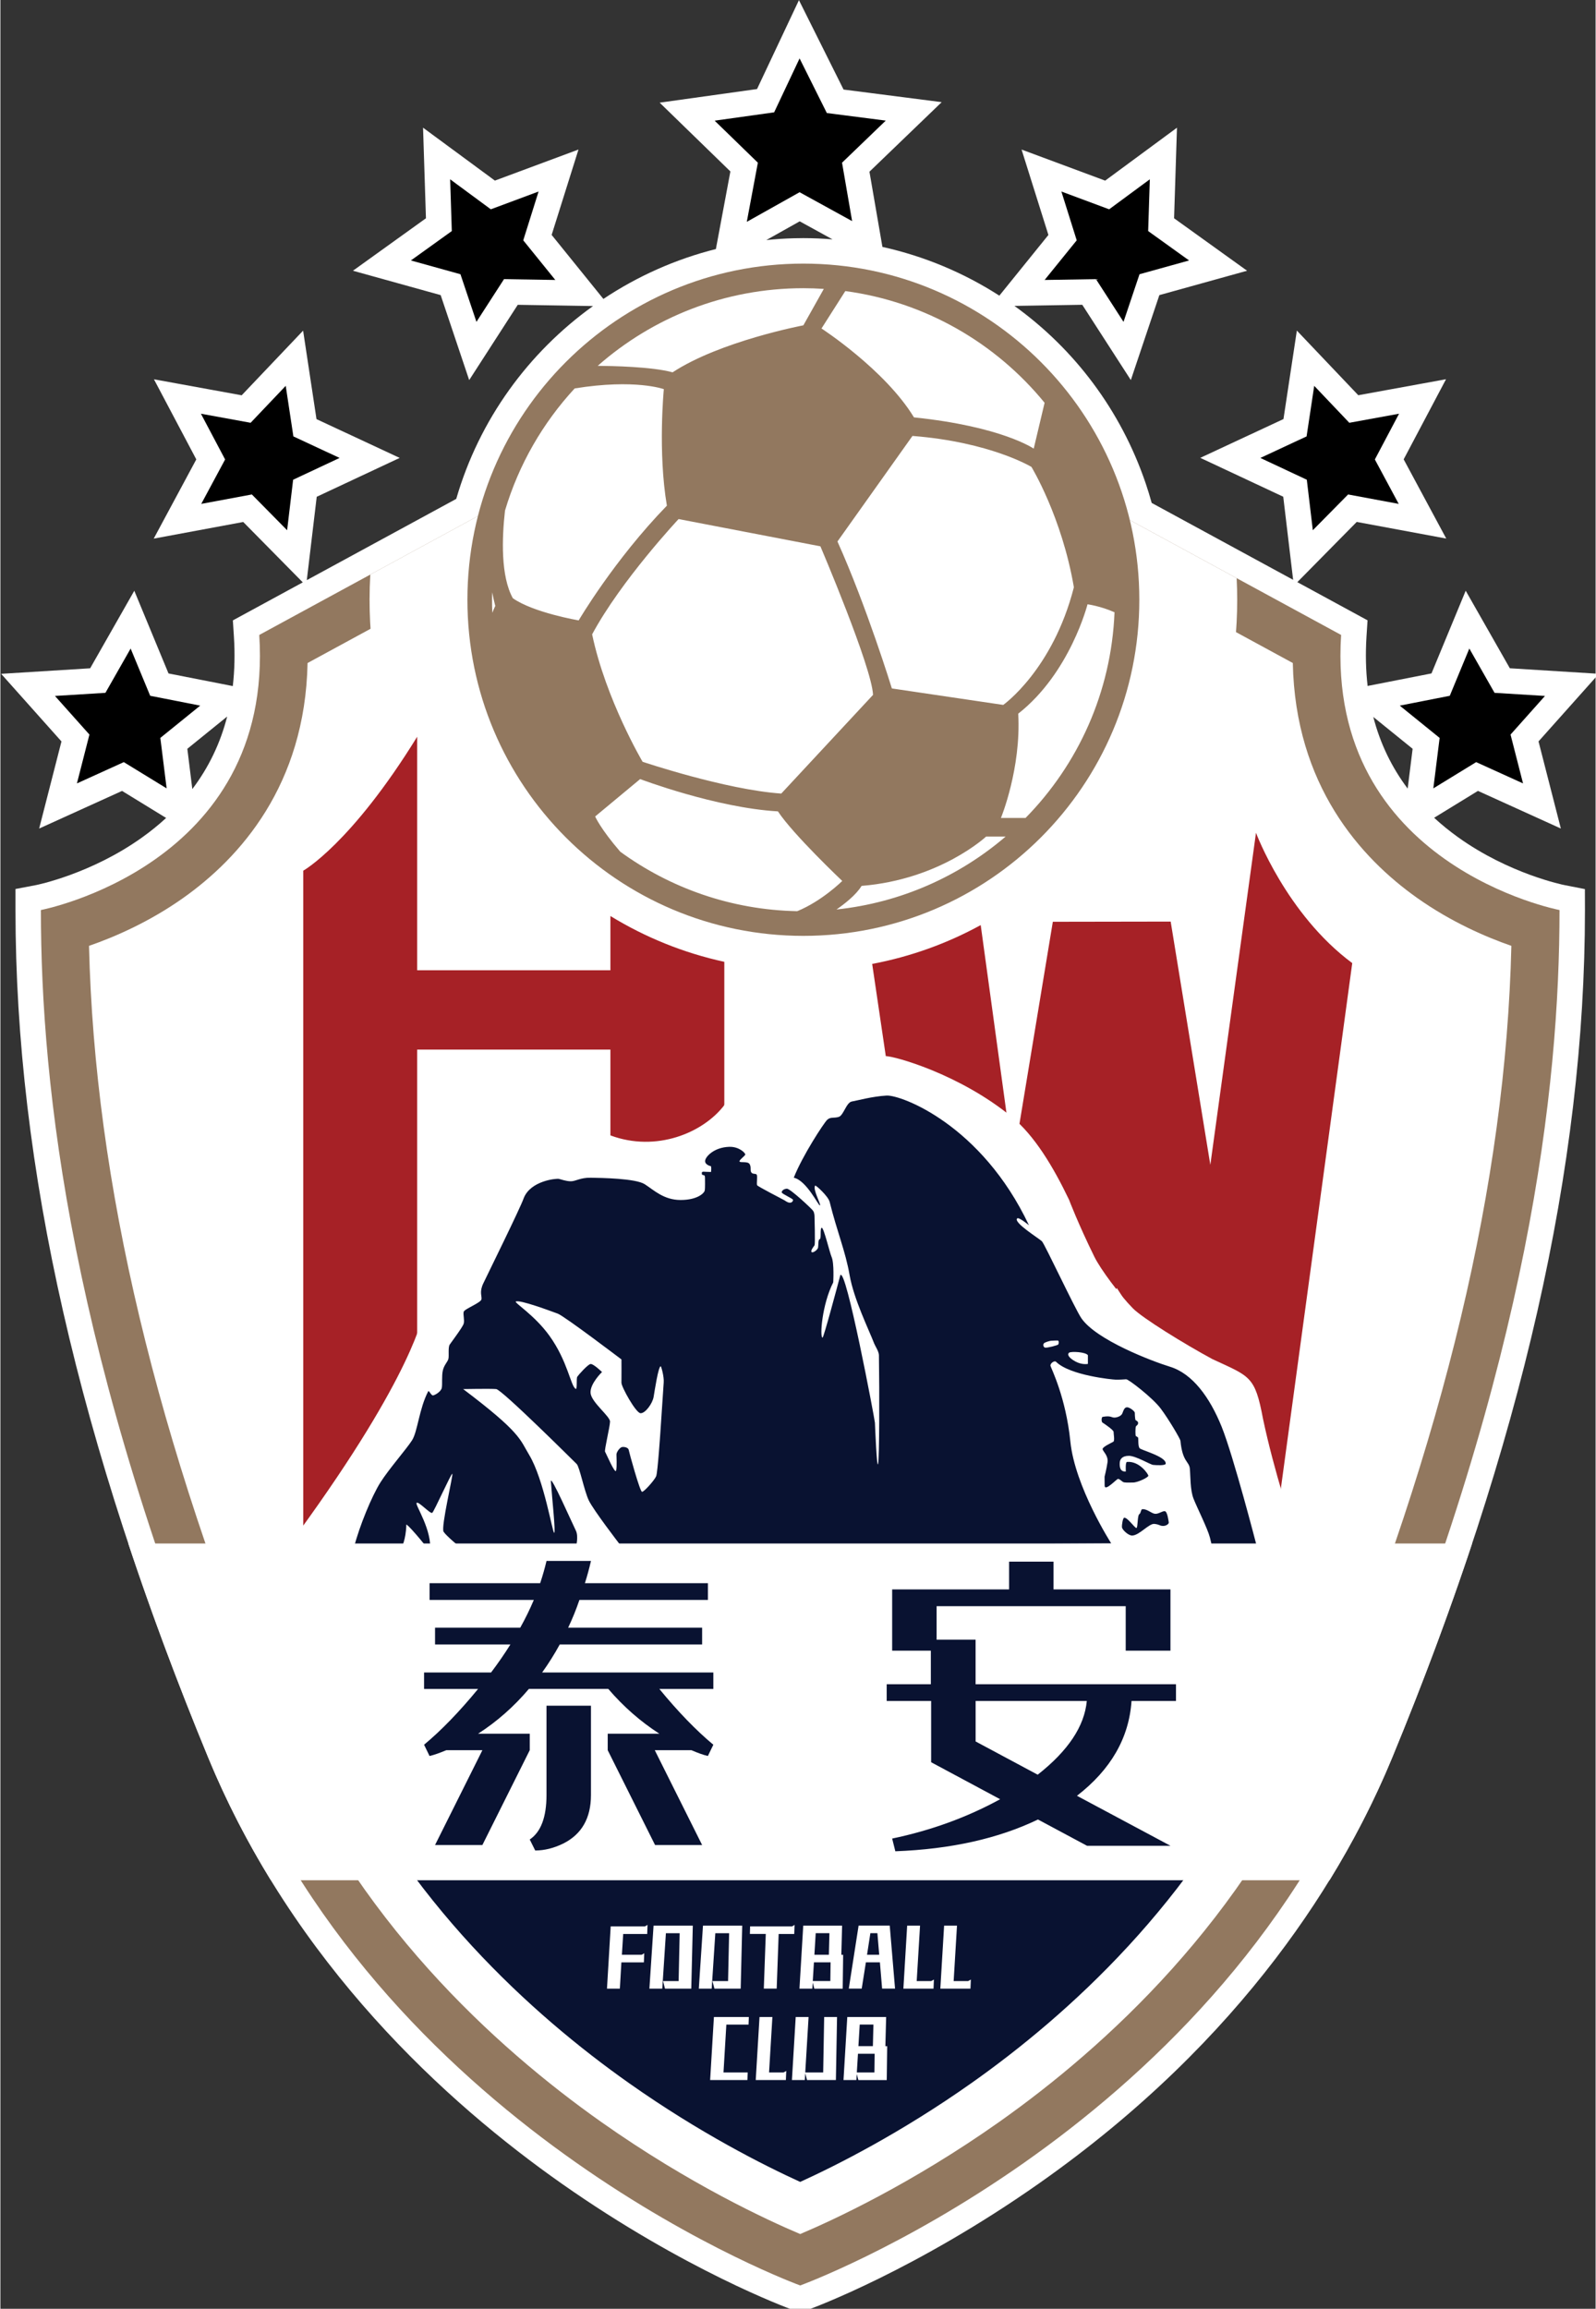
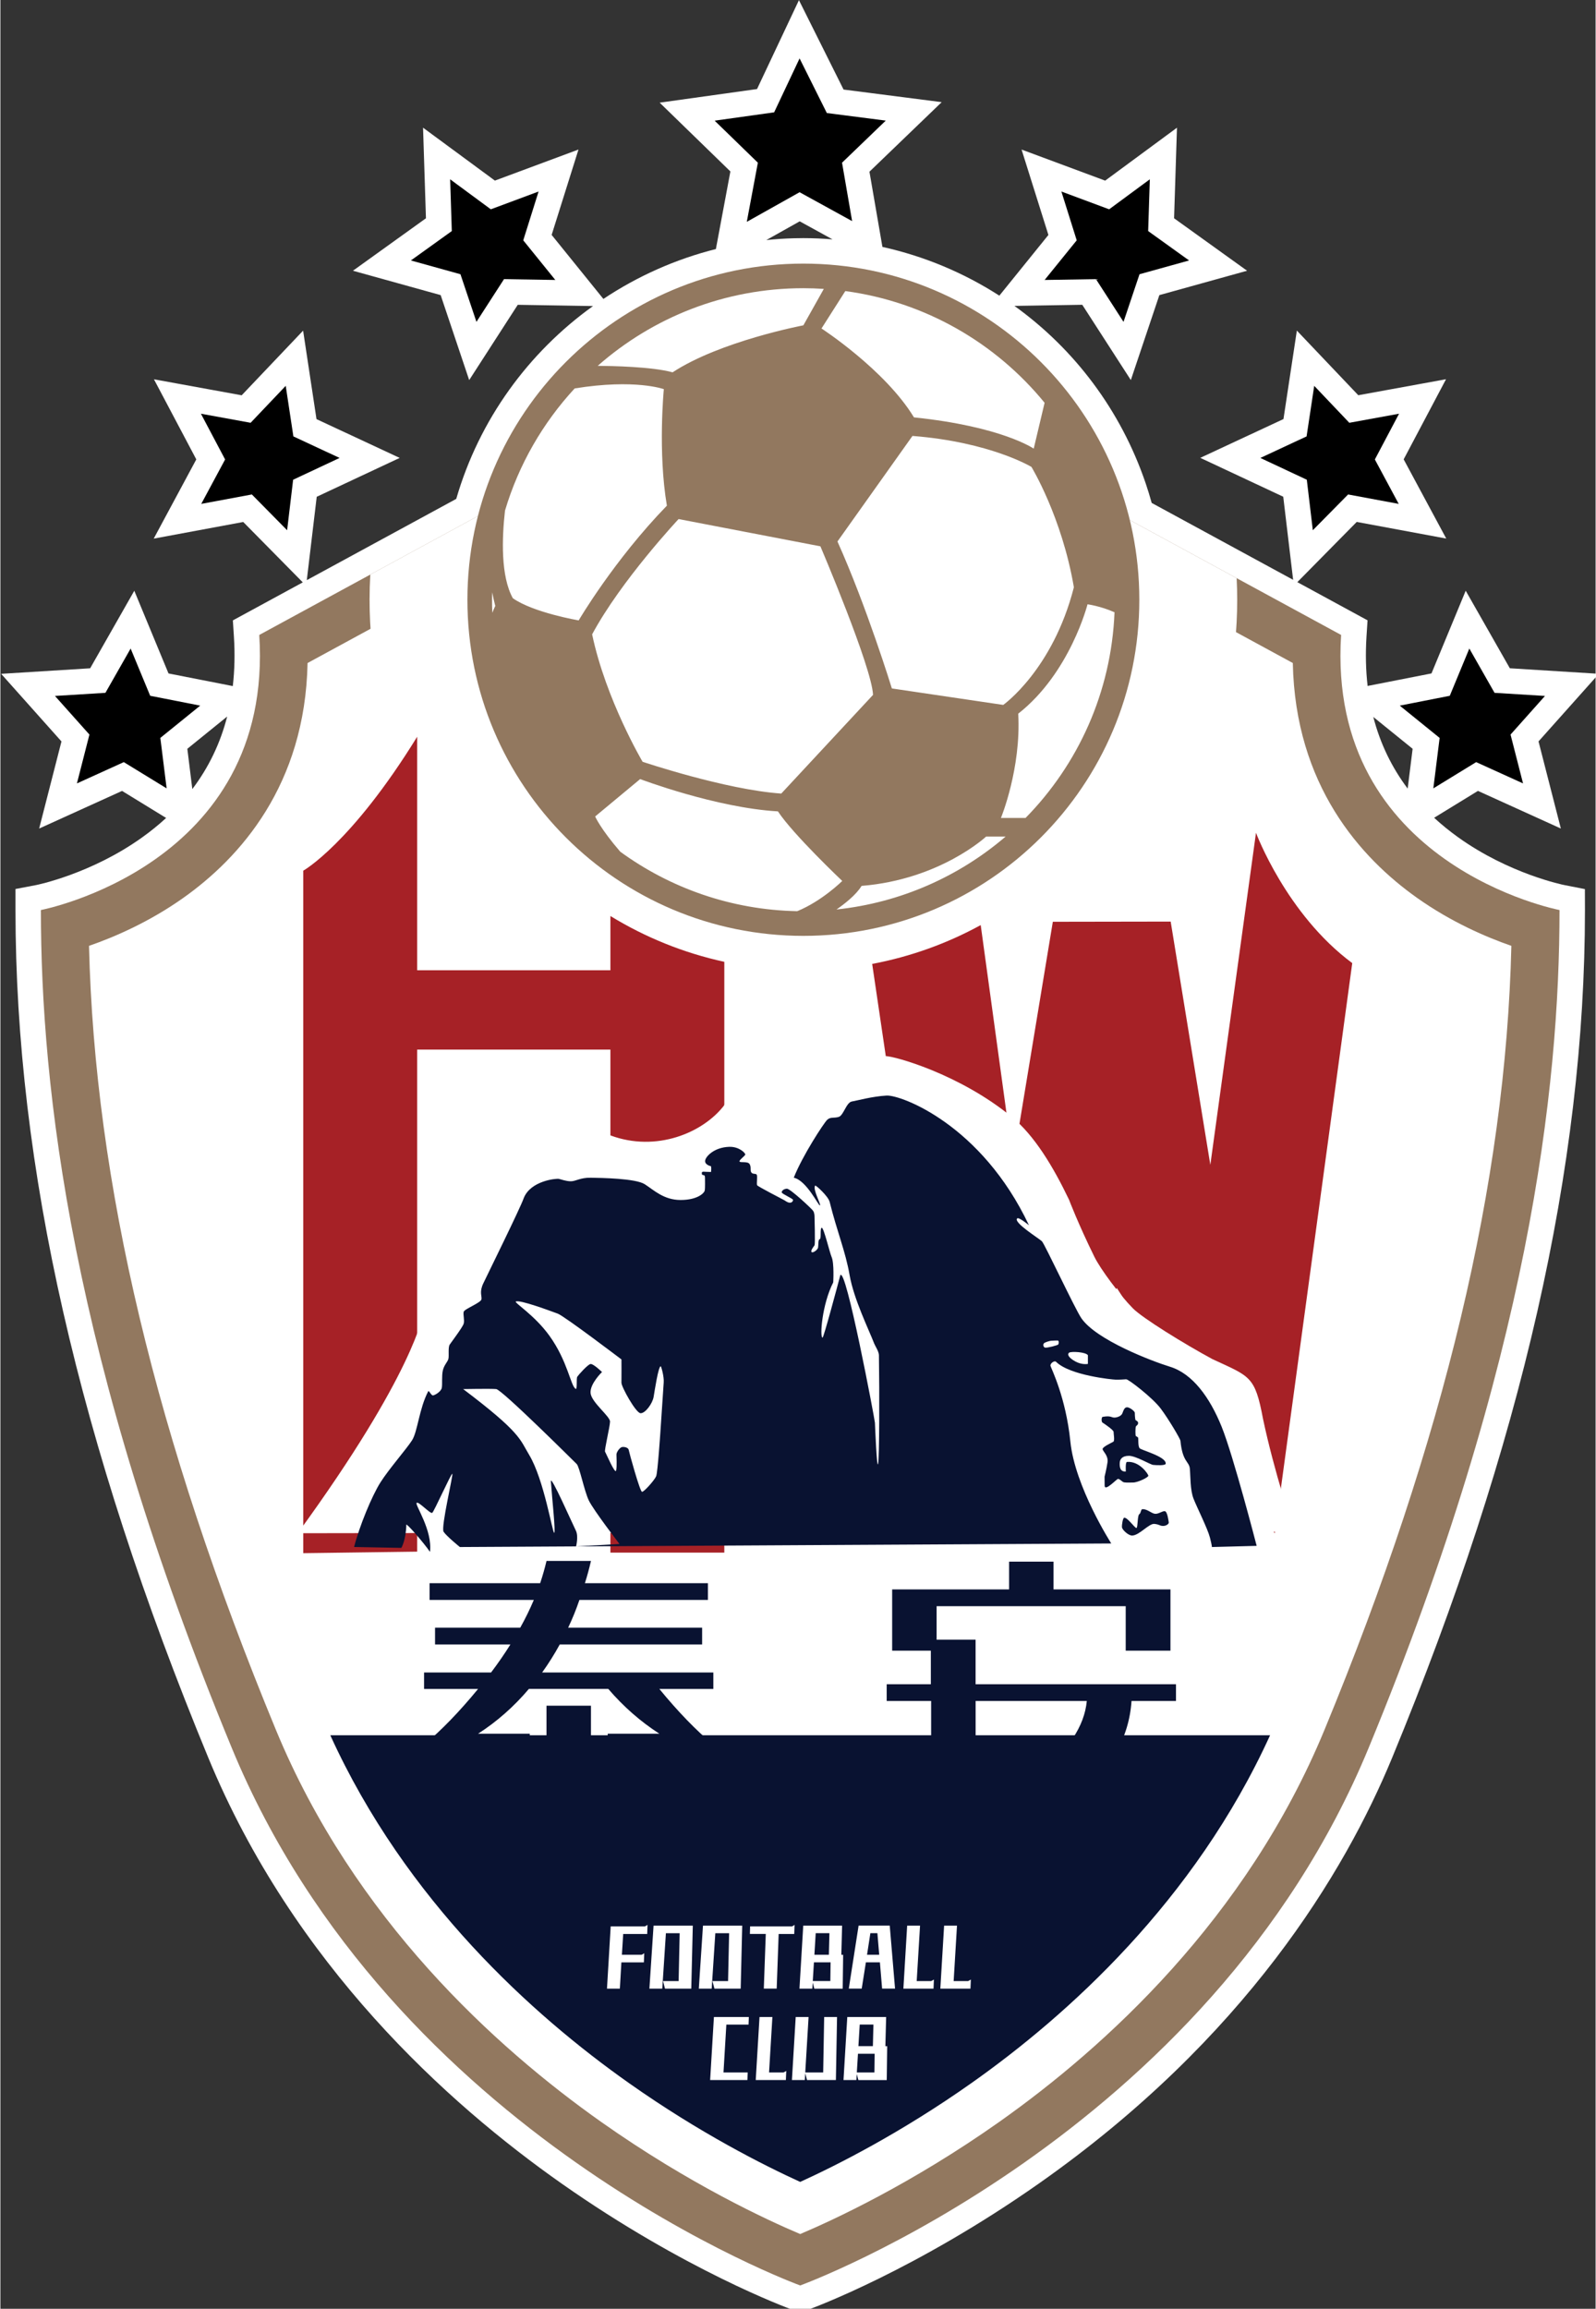
<svg xmlns="http://www.w3.org/2000/svg" width="235.5" height="340.5" viewBox="0 0 132.937 192.307" xml:space="preserve">
  <rect x="0" y="0" width="132.937" height="192.307" fill="#333333" stroke="none" />
  <g transform="translate(-38.456 -52.538)">
    <g transform="translate(-.893 44.153) scale(.265)">
      <path fill="#ffffff" d="m 640.3,309.83 c -0.17,-0.03 -17.27,-3.46 -33.41,-15.03 -2.7,-1.94 -5.21,-3.98 -7.53,-6.12 l 13.78,-8.45 26.07,11.83 -7.02,-27.38 18.97,-21.25 -27.99,-1.74 -13.88,-24.37 -10.76,25.99 -20.09,3.94 c -0.57,-4.94 -0.69,-10.12 -0.35,-15.53 l 0.33,-5.1 -22.08,-12 18.68,-18.93 28.15,5.23 -13.39,-24.9 13.32,-25.18 -27.59,5.03 -19.32,-20.32 -4.21,27.81 -26.16,12.19 26.09,12.22 3.11,26.12 -44.48,-24.17 c -0.57,-2.06 -1.19,-4.08 -1.85,-6.03 l -0.06,-0.18 c -7.79,-22.89 -22.39,-42.17 -41.26,-55.72 l 21.34,-0.35 15.27,23.66 8.97,-26.7 27.59,-7.66 -22.96,-16.49 0.91,-28.47 -22.58,16.64 -26.29,-9.77 8.44,26.84 -15.43,19.08 c -11.1,-7.14 -23.51,-12.38 -36.77,-15.32 l -4.08,-23.64 22.72,-21.86 -30.86,-3.96 -14.03,-28.1 -13.18,27.94 -30.62,4.28 22.24,21.62 -4.56,24.39 c -12.71,3.19 -24.66,8.54 -35.38,15.68 l -16.27,-20.12 8.44,-26.84 -26.29,9.77 -22.59,-16.63 0.91,28.47 -22.96,16.49 27.59,7.66 8.97,26.71 15.27,-23.66 23.67,0.39 c -20.29,14.55 -35.77,35.66 -43.01,60.61 l -47,25.54 3.12,-26.2 26.09,-12.22 -26.16,-12.19 -4.21,-27.81 -19.32,20.32 -27.59,-5.03 13.32,25.18 -13.39,24.9 28.15,-5.23 18.73,18.98 -21.99,11.95 0.33,5.1 c 0.35,5.42 0.22,10.6 -0.35,15.55 l -20.22,-3.97 -10.76,-25.99 -13.88,24.37 -27.99,1.74 18.97,21.25 -7.02,27.38 26.07,-11.83 13.86,8.5 c -2.31,2.13 -4.8,4.15 -7.48,6.07 -16.13,11.56 -33.23,14.99 -33.39,15.02 l -6.5,1.24 v 6.62 c 0,80.5 19.83,167.65 60.63,266.43 26.85,65 75.25,108.67 111.13,133.86 38.79,27.24 70.94,39.06 72.29,39.55 l 2.73,0.99 2.73,-0.99 c 1.35,-0.49 33.5,-12.32 72.29,-39.55 65,-45.64 96.31,-97.98 111.13,-133.86 40.8,-98.78 60.63,-185.93 60.63,-266.43 l -0.02,-6.59 z M 592.6,267 l -1.56,12.51 c -5.06,-6.73 -8.67,-14.24 -10.81,-22.52 z m -192.75,-165.79 10.32,5.67 c -3.06,-0.25 -6.12,-0.39 -9.16,-0.39 -0.98,0 -1.96,0.01 -2.93,0.04 -2.93,0.07 -5.84,0.27 -8.73,0.57 z M 208.84,279.66 207.27,267 219.8,256.86 c -2.15,8.39 -5.81,16 -10.96,22.8 z" />
      <g>
        <g>
          <path fill="#92785f" d="M 570.11,231.22 400,138.77 229.89,231.22 c 4.66,72.49 -68.67,86.46 -68.67,86.46 0,55.87 9.48,141 60.03,263.37 C 271.79,703.43 400,750 400,750 c 0,0 128.21,-46.57 178.76,-168.95 50.55,-122.38 60.03,-207.51 60.03,-263.37 -0.01,0 -73.34,-13.97 -68.68,-86.46 z" />
          <path fill="#ffffff" d="m 400,733.84 c -10.3,-4.35 -34.84,-15.67 -62.54,-35.21 -33.12,-23.38 -77.75,-63.74 -102.35,-123.3 -37.72,-91.31 -56.98,-172.06 -58.76,-246.39 8.01,-2.78 18.91,-7.48 29.61,-15.05 17.85,-12.63 38.36,-35.44 39.12,-73.85 L 400,155.85 554.92,240.04 c 0.76,38.4 21.27,61.22 39.12,73.85 10.7,7.57 21.6,12.27 29.61,15.05 -1.77,74.34 -21.04,155.08 -58.76,246.39 -24.6,59.56 -69.24,99.92 -102.35,123.3 -27.7,19.54 -52.25,30.86 -62.54,35.21 z" />
          <path fill="#091231" d="m 252.23,577.06 c 23.77,52.17 63.8,88.07 93.88,109.3 22.28,15.73 42.5,25.9 53.89,31.09 11.39,-5.18 31.61,-15.36 53.89,-31.09 30.08,-21.23 70.11,-57.14 93.88,-109.3 z" />
        </g>
        <path fill="#ffffff" d="m 537.43,220.15 c 0,75.34 -61.08,136.42 -136.43,136.42 -75.34,0 -136.42,-61.08 -136.42,-136.42 0,-2.66 0.08,-5.29 0.23,-7.91 L 400,138.77 l 137.26,74.6 c 0.11,2.25 0.17,4.51 0.17,6.78 z" />
        <g>
          <path fill="#a62126" d="M340.32 319.56v17.05h-60.77v-73.4c-20.79 33.7-35.82 42.1-35.82 42.1v214.52l35.82-.48v-157.8h60.77v158.11h35.82v-185.7c-12.86-2.8-24.93-7.73-35.82-14.4zM543.34 293.4l-14.36 104.37-12.47-76.46-37.06.06-12.47 75.48-10.21-74.44c-10.5 5.75-21.99 9.92-34.13 12.21l26.42 178.96 50.53-77.08 49.66 77.08 24.36-179.22C552.84 318.97 543.34 293.4 543.34 293.4Z" />
        </g>
        <g>
-           <path fill="#ffffff" d="m 555.63,514.41 c -0.76,-2.96 -6.62,-20.33 -10.1,-36.88 -2.52,-13.43 -4.04,-13.19 -15.87,-18.68 -8.79,-4.74 -22.15,-12.98 -25.07,-16.01 -4.03,-4.09 -10.13,-12.22 -12.08,-16.18 -5.14,-10.45 -7.95,-17.89 -7.95,-17.89 -4.98,-10.41 -10.89,-20.23 -18.07,-26.11 -16.47,-13.47 -36.83,-19.06 -39.58,-19.06 -0.32,0 -2.06,0.52 -2.34,0.53 -4.39,0.25 -6.67,0.6 -9.15,1.16 -0.46,0.1 -1.09,0.24 -1.29,0.28 -4.57,0.78 -7.46,3.52 -9.22,5.88 -1.68,0.62 -3.54,1.65 -5.29,3.39 -1.56,1.56 -4.66,6.11 -7.61,11.19 -0.22,-0.26 -0.45,-0.52 -0.69,-0.78 -3.4,-3.56 -8.29,-5.6 -13.42,-5.6 -0.21,0 -1.75,-1.64 -1.75,-0.66 -6.64,8.74 -21.43,14.89 -35.82,9.53 l -5.95,0.84 c -0.16,0 -0.31,0 -0.46,0 -2.7,0 -4.83,0.43 -6.34,0.84 -0.3,-0.08 -0.63,-0.16 -1,-0.23 -0.89,-0.18 -1.8,-0.27 -2.78,-0.27 -5.83,0 -18,2.93 -22.35,14.02 l -0.1,0.25 -0.05,0.15 c -1.02,2.62 -7.92,16.75 -10.19,21.41 -0.99,2.04 -1.73,3.56 -2.02,4.16 -0.55,1.16 -0.95,2.27 -1.24,3.31 -2.29,1.57 -4.71,3.94 -5.72,7.81 -0.32,1.24 -0.44,2.4 -0.46,3.4 -0.43,0.6 -2.74,18.66 -39.68,69.35 v 16.47 l 317.57,-0.49 z" />
+           <path fill="#ffffff" d="m 555.63,514.41 c -0.76,-2.96 -6.62,-20.33 -10.1,-36.88 -2.52,-13.43 -4.04,-13.19 -15.87,-18.68 -8.79,-4.74 -22.15,-12.98 -25.07,-16.01 -4.03,-4.09 -10.13,-12.22 -12.08,-16.18 -5.14,-10.45 -7.95,-17.89 -7.95,-17.89 -4.98,-10.41 -10.89,-20.23 -18.07,-26.11 -16.47,-13.47 -36.83,-19.06 -39.58,-19.06 -0.32,0 -2.06,0.52 -2.34,0.53 -4.39,0.25 -6.67,0.6 -9.15,1.16 -0.46,0.1 -1.09,0.24 -1.29,0.28 -4.57,0.78 -7.46,3.52 -9.22,5.88 -1.68,0.62 -3.54,1.65 -5.29,3.39 -1.56,1.56 -4.66,6.11 -7.61,11.19 -0.22,-0.26 -0.45,-0.52 -0.69,-0.78 -3.4,-3.56 -8.29,-5.6 -13.42,-5.6 -0.21,0 -1.75,-1.64 -1.75,-0.66 -6.64,8.74 -21.43,14.89 -35.82,9.53 l -5.95,0.84 c -0.16,0 -0.31,0 -0.46,0 -2.7,0 -4.83,0.43 -6.34,0.84 -0.3,-0.08 -0.63,-0.16 -1,-0.23 -0.89,-0.18 -1.8,-0.27 -2.78,-0.27 -5.83,0 -18,2.93 -22.35,14.02 l -0.1,0.25 -0.05,0.15 c -1.02,2.62 -7.92,16.75 -10.19,21.41 -0.99,2.04 -1.73,3.56 -2.02,4.16 -0.55,1.16 -0.95,2.27 -1.24,3.31 -2.29,1.57 -4.71,3.94 -5.72,7.81 -0.32,1.24 -0.44,2.4 -0.46,3.4 -0.43,0.6 -2.74,18.66 -39.68,69.35 l 317.57,-0.49 z" />
          <g>
            <path fill="#091231" d="m 543.55,517.53 c 0,0 -7.26,-28.12 -11.01,-37.44 -3.76,-9.31 -9.2,-16.71 -16.27,-18.87 -5.49,-1.68 -23.23,-8.4 -27.88,-15.29 -2.04,-3.02 -11.49,-23.25 -12.37,-24.13 -0.88,-0.88 -9.2,-6 -7.76,-7.2 0.54,-0.45 3.68,2.16 3.68,2.16 -14.91,-31.58 -40.22,-41.02 -44.78,-40.76 -4.56,0.26 -9.15,1.56 -10.91,1.86 -1.76,0.3 -2.6,4.36 -4.12,4.84 -1.52,0.48 -2.64,-0.08 -3.68,0.96 -1.04,1.04 -7.68,11.11 -10.47,18.15 4.08,0.88 7.88,9.07 8.24,8.71 0.36,-0.36 -2.35,-5.08 -1.52,-6.22 0.18,-0.25 4.12,3.34 4.56,5.1 2.43,9.71 4.96,15.47 6.28,23.03 1.32,7.56 6.01,17.05 7.74,21.53 0.28,0.73 1.46,2.46 1.48,3.62 0.19,11.91 0.13,32.45 -0.25,34.16 -0.43,1.91 -0.95,-11.85 -1.01,-12.93 -0.06,-1.08 -9.16,-49.37 -10.89,-46.32 -0.94,3.58 -5.26,19.69 -5.58,19.61 -0.92,-0.18 -0.18,-10.43 3.36,-17.39 0,0 0.36,-6.04 -0.52,-8 -0.57,-1.27 -2.44,-9.16 -3.08,-9.16 -0.64,0 -0.08,3.52 -0.64,3.58 -0.56,0.06 -0.38,1.92 -0.53,2.66 -0.15,0.74 -1.74,1.86 -2.07,1.35 -0.33,-0.51 0.91,-1.94 0.98,-2.11 0.22,-0.54 -0.02,-8.96 -0.02,-8.96 0,0 0.04,-1.12 -0.44,-1.84 -0.48,-0.72 -7.24,-7 -8.24,-6.96 -1,0.04 -1.68,0.68 -1.64,1.16 0.04,0.48 3.56,1.96 3.56,2.36 0,0.4 -0.36,0.92 -1.04,0.88 -0.68,-0.04 -1.18,-0.45 -1.62,-0.73 -0.44,-0.28 -8.42,-4.33 -8.64,-4.77 -0.22,-0.44 0.18,-2.82 -0.12,-3.3 -0.3,-0.48 -1.34,-0.04 -1.74,-0.78 -0.4,-0.74 0.08,-1.5 -0.48,-2.52 -0.56,-1.02 -2.96,-0.38 -3.18,-0.84 -0.22,-0.46 1.78,-1.78 1.8,-2.22 0.02,-0.44 -1.9,-2.5 -5.06,-2.4 -4.84,0.16 -7.52,3.16 -7.57,4.44 -0.05,1.28 1.83,1.65 1.83,1.65 0,0 0.2,0.29 0.04,1.81 -2.32,0.01 -2.88,-0.34 -2.91,0.34 -0.04,1.19 1.02,0.03 1,1.47 -0.01,0.79 0.09,3.23 -0.09,4.05 -0.18,0.82 -2.31,2.95 -7.59,2.95 -5.28,0 -8.4,-3.12 -11.27,-4.96 -2.88,-1.84 -13.67,-1.98 -16.97,-2.04 -3.3,-0.06 -4.74,1.14 -6.3,1.12 -1.56,-0.02 -2.97,-0.6 -3.76,-0.76 -0.79,-0.16 -8.88,0.56 -11.03,6.08 -1.04,3.04 -11.45,24.12 -12.71,26.78 -1.27,2.67 -0.43,3.83 -0.56,4.96 -0.13,1.13 -5.36,3.04 -5.6,3.96 -0.24,0.92 0.32,2.6 0,3.72 -0.32,1.12 -3.8,5.7 -4.39,6.58 -0.58,0.87 -0.18,3.46 -0.41,4.46 -0.23,1 -1.36,1.91 -1.76,3.68 -0.4,1.77 -0.11,4.23 -0.32,5.44 -0.21,1.21 -2.16,2.33 -2.76,2.4 -0.6,0.07 -1.29,-1.72 -1.52,-1.28 -2.86,5.47 -3.32,12.63 -5.08,15.39 -1.76,2.76 -7.26,9 -9.95,13.25 -2.7,4.26 -6.6,13.73 -8.28,20.29 l 7.99,0.15 6.88,0.13 c 0,0 1.44,-2.4 1.56,-7.28 0.01,-0.62 5.58,5.78 7.44,8.54 0.84,-6.84 -4.8,-14.81 -4.2,-15.41 0.6,-0.6 4.32,3.6 4.92,3.12 0.6,-0.48 5.8,-12.11 6.28,-12.27 0.48,-0.16 -3.64,16.83 -2.72,18.23 0.92,1.4 5.12,4.8 5.12,4.8 l 204.85,-1.12 c 0,0 -11.43,-17.79 -12.87,-32.06 -1.4,-13.85 -6.04,-23 -6.24,-23.75 -0.2,-0.74 1.21,-1.82 1.76,-1.28 4.36,4.28 17.67,5.57 18.71,5.6 1.04,0.03 2.63,-0.06 3.32,-0.12 0.69,-0.06 8.27,5.76 10.83,9.16 2.56,3.4 6.18,9.57 6.24,10.15 0.64,6.78 2.74,6.42 2.96,8.8 0.22,2.38 0.08,6.68 1.16,9.43 1.08,2.75 4.44,9.41 5.16,12.23 0.72,2.82 0.6,2.96 0.6,2.96 z m -214.03,0.18 c 0,0 0.83,-3.21 -0.08,-5 -0.91,-1.78 -8,-17.89 -7.84,-15.43 0.37,5.45 1.54,15.89 1.04,16.15 -0.5,0.26 -3.2,-16.77 -7.88,-24.51 -2.91,-4.82 -2.52,-6.92 -20.75,-20.67 0,0 8.62,-0.16 10.39,0 1.78,0.16 24.41,22.67 25.31,23.55 0.9,0.88 2.36,8.39 3.8,11.43 1.44,3.04 9.67,13.72 9.67,13.72 z m 27.56,-51.55 -1.05,15.68 c 0,0 -0.84,12.59 -1.32,13.79 -0.48,1.2 -3.78,4.92 -4.44,4.92 -0.66,0 -4.08,-12.47 -4.2,-13.19 -0.12,-0.72 -1.36,-1.01 -2.08,-0.89 -0.72,0.12 -1.76,1.58 -1.77,2.33 -0.02,0.75 0.2,3.66 -0.1,5.04 -0.3,1.38 -3.18,-5.46 -3.48,-5.88 -0.3,-0.42 1.52,-7.8 1.56,-9.47 0.04,-1.68 -5.88,-6.08 -6.12,-9 -0.24,-2.92 3.6,-6.6 3.6,-6.6 0,0 -2.72,-2.64 -3.6,-2.52 -0.88,0.12 -3.82,3.44 -4.18,4 -0.36,0.56 0.06,4.12 -0.5,3.81 -1.6,-0.89 -2.48,-8.68 -8.28,-16.72 -4.66,-6.46 -11.09,-10.37 -10.55,-10.71 1.12,-0.72 11.11,3.03 13.19,3.79 2.08,0.76 20.03,14.39 20.03,14.39 0,0 0.04,6.04 0,7.32 -0.04,1.28 4.52,9.51 6,9.59 1.48,0.08 3.76,-3.02 4.12,-5.14 0.36,-2.13 1.49,-9.65 2.24,-9.61 0.14,0.01 1.08,3.22 0.93,5.07 z m 124.1,-11.96 c -0.18,0.32 -3.52,1.14 -4.14,1.02 -0.62,-0.12 -0.7,-0.96 -0.42,-1.32 0.28,-0.36 1.92,-0.84 2.34,-0.84 0.42,0 2.06,-0.16 2.22,0 0.16,0.16 0.18,0.82 0,1.14 z m 9.3,6.14 c 0,0 -1.84,0.4 -4,-0.8 -2.16,-1.2 -2.56,-2.24 -1.92,-2.72 0.64,-0.48 5.28,-0.24 5.92,0.8 z" />
            <path fill="#091231" d="M495.1 476.99c2.77-.5 2.69.3 3.89.22.56-.04 1.96-.4 2.32-1.32.36-.92.64-1.92 1.48-1.92.84 0 2.44 1.25 2.44 1.73 0 .48.02 1.29.18 2.19.04.23.9.4.86 1.04-.04.64-.45.71-.68 1.04-.22.33-.2 2.92-.04 3.04.16.12.6.28.72.52.12.24-.08 2.64.46 3.3.54.66 8.38 2.62 8.22 4.86-.05.68-3.1.49-3.99.39-.89-.1-5.43-2.85-7.59-2.85-2.16 0-2.82 1.11-2.88 2.16-.06 1.05-.03 2.94 1.92 2.76 0 0-.2-2.95.36-3 3.93-.33 6.66 3.81 6.72 4.32.06.51-3.29 2.16-4.89 2.16-1.6 0-2.64.09-3.12-.21-.49-.3-1.04-.93-1.52-.93-.48 0-4.2 4.17-4.22 2.08-.02-1.9-.02-2.79-.02-2.79 0 0 .6-2.33.92-4.49.32-2.16-1.47-3.44-1.54-4.16-.06-.72 2.85-2 3.37-2.32.52-.32.06-2.56.08-3.12.02-.56-3-2.62-3.45-2.88-.46-.26-.36-1.76 0-1.82zM501.89 508.69c1.06-.14 3.39 3.36 3.86 3.22.47-.14.27-3.91.88-4.32.61-.41.44-1.6 1.04-1.6 1.48-.01 2.64 1.21 3.76 1.44 1.12.23 2.34-.84 3.2-.8.86.04 1.19 3.04 1.28 3.52.09.48-.87 1.19-1.92 1.12-1.05-.07-.86-.43-2.58-.64-1.72-.21-4.78 3.66-7.05 3.66-1.17 0-3.11-1.81-3.17-2.62-.06-.81.28-2.92.7-2.98z" />
          </g>
        </g>
        <g>
          <circle fill="#ffffff" cx="401" cy="220.15" r="105.65" />
          <path fill="#92785f" d="m 401,114.5 c -58.35,0 -105.65,47.3 -105.65,105.65 0,58.35 47.31,105.65 105.65,105.65 58.35,0 105.65,-47.3 105.65,-105.65 C 506.65,161.8 459.35,114.5 401,114.5 Z m 75.86,43.74 -3.42,14.42 c 0,0 -9.95,-6.96 -37.66,-9.83 -9.11,-14.99 -29.08,-27.94 -29.08,-27.94 l 7.49,-11.76 c 25.19,3.38 47.34,16.35 62.67,35.11 z m 9.21,57.99 c -6.64,25.98 -22.22,36.98 -22.22,36.98 l -35.02,-5.18 c 0,0 -7.91,-25.72 -17.11,-46.19 7.64,-10.75 23.59,-33.18 23.59,-33.18 24.54,1.92 37.42,9.75 37.42,9.75 0,0 9.58,15.71 13.34,37.82 z m -85.07,-94 c 2.16,0 4.3,0.08 6.43,0.22 L 401,133.9 c 0,0 -26.14,4.94 -41.13,14.77 -6.45,-1.79 -19.3,-2.01 -23.54,-2.04 17.25,-15.18 39.88,-24.4 64.67,-24.4 z m -97.82,102.02 c -0.06,-1.36 -0.09,-2.73 -0.09,-4.11 0,-0.78 0.01,-1.57 0.03,-2.34 0.31,1.45 0.71,3.24 0.99,4.3 -0.33,0.69 -0.65,1.44 -0.93,2.15 z m 6.45,-4.58 c -3.84,-6.96 -3.44,-18.89 -2.46,-27.54 4.32,-14.49 11.91,-27.58 21.91,-38.4 19.04,-3.08 28.04,0.23 28.04,0.23 0,0 -1.92,19.67 0.96,36.62 -16.63,17.11 -27.74,36.06 -27.74,36.06 0,0 -14.24,-2.42 -20.71,-6.97 z m 52.13,-24.88 44.6,8.57 c 0,0 16.15,37.9 16.55,46.69 l -28.86,31.02 c -17.51,-1.2 -43.61,-9.99 -43.61,-9.99 0,0 -11.55,-19.51 -15.87,-40.05 9.11,-16.96 27.19,-36.24 27.19,-36.24 z m 37.31,123.25 c -20.78,-0.4 -39.97,-7.28 -55.65,-18.69 -6.29,-7.28 -7.9,-11.08 -7.9,-11.08 l 14.15,-11.75 c 0,0 23.82,9.03 43.33,10.15 4.76,7.24 20.23,21.87 20.23,21.87 0,0 -6.36,6.31 -14.16,9.5 z m 12.35,-0.53 c 2.44,-1.69 6.15,-4.55 7.89,-7.42 24.7,-2 39.17,-15.51 39.17,-15.51 h 6.13 c -14.62,12.52 -32.99,20.79 -53.19,22.93 z m 59.45,-28.77 h -7.74 c 0,0 6.4,-15.51 5.44,-32.78 16.31,-12.79 21.79,-34.38 21.79,-34.38 0,0 4.1,0.55 8.49,2.51 -1.01,25.16 -11.49,47.86 -27.98,64.65 z" />
        </g>
        <g>
          <path fill="#ffffff" d="M343.93 646.06h6.22l.81-.47-.12 2.86h-7.07l-.48 8.26h-4.05l1.17-19.58h10.79l.79-.47-.1 2.86h-7.55zM357.48 656.71l-.62-2.38h4.91l.33-15.05h-4.33l-1.14 17.43h-4.05l1.31-19.81h12.34l-.48 19.81zM373.03 656.71l-.62-2.38h4.91l.33-15.05h-4.34l-1.14 17.43h-4.05l1.31-19.81h12.34l-.48 19.81zM393.23 639.51l-.62 17.19h-4.05l.62-17.19h-5l.07-2.38h13.24l.74-.47-.1 2.86h-4.9zM404.44 656.71l-.5-1.9-.12 1.9h-4.05l1.19-19.81h12.22l-.24 9.17h.57l-.14 10.65h-8.93zm5.12-8.27h-5.24l-.36 5.88h5.52zm-5.09-2.38h4.55l.17-6.79h-4.31zM420.66 648.44l-1.31 8.26h-4.07l3.09-19.81h9.79l1.67 19.81h-4.07l-.69-8.26zm3.62-9.17h-2.21l-1.05 6.79h3.83zM441.93 656.71h-9.48l1.19-19.81h4.05l-1.05 17.43h4.55l.86-.48zM453.55 656.71h-9.48l1.19-19.81h4.05l-1.05 17.43h4.55l.86-.48zM383.4 685.43h-11.72l1.19-19.81h10.98l-.09 2.38h-6.98l-.9 15.05h7.62zM395.5 685.43h-9.48l1.19-19.81h4.05l-1.05 17.43h4.55l.86-.48zM402.14 685.43l-.55-2.12-.14 2.12h-4.05l1.19-19.81h4.05l-1.05 17.43h5.64l.31-17.43h4.05l-.36 19.81zM418.29 685.43l-.5-1.9-.12 1.9h-4.05l1.19-19.81h12.22l-.24 9.17h.57l-.14 10.65h-8.93zm5.12-8.26h-5.24l-.36 5.88h5.53zm-5.1-2.39h4.55l.17-6.79h-4.31z" />
        </g>
        <g>
          <g>
            <path d="M501.68 132.81 493.01 119.38 476.87 119.64 486.96 107.18 482.14 91.84 497.16 97.43 509.95 88 509.43 104.27 522.3 113.51 506.71 117.84z" />
          </g>
          <g>
            <path d="M599.11 279.44 601.09 263.58 588.55 253.43 604.28 250.34 610.43 235.49 618.36 249.41 634.22 250.39 623.39 262.53 627.32 277.88 612.58 271.19z" />
          </g>
          <g>
            <path d="M561.21 198.3 559.32 182.43 544.71 175.58 559.25 168.81 561.65 152.92 572.69 164.53 588.33 161.68 580.72 176.06 588.22 190.02 572.31 187.06z" />
          </g>
          <g>
            <path d="M298.19 132.81 306.86 119.38 322.99 119.64 312.91 107.18 317.73 91.84 302.71 97.43 289.92 88 290.44 104.27 277.57 113.51 293.16 117.84z" />
          </g>
          <g>
            <path d="M200.76 279.44 198.78 263.58 211.32 253.43 195.59 250.34 189.44 235.49 181.51 249.41 165.64 250.39 176.48 262.53 172.55 277.88 187.29 271.19z" />
          </g>
          <g>
            <path d="M238.65 198.3 240.54 182.43 255.15 175.58 240.62 168.81 238.21 152.92 227.17 164.53 211.54 161.68 219.15 176.06 211.65 190.02 227.56 187.06z" />
          </g>
          <g>
            <path d="M416.33 101.14 399.81 92.06 383.21 101.37 386.69 82.78 373.1 69.57 391.81 66.95 399.81 50 408.38 67.17 426.91 69.55 413.16 82.78z" />
          </g>
        </g>
        <g>
-           <path fill="#ffffff" d="m 188.71,516.79 c 7.25,21.85 15.62,44.27 25.14,67.32 5.7,13.8 12.38,26.63 19.7,38.53 h 332.91 c 7.32,-11.9 14,-24.73 19.7,-38.53 9.52,-23.06 17.89,-45.47 25.14,-67.32 z" />
          <g>
            <path fill="#091231" d="M281.72 557.33h21.07c2.24-2.97 4.27-5.9 6.08-8.81h-23.7v-5.27h26.79c1.63-2.91 3.05-5.82 4.27-8.72h-32.78v-5.27h34.78c.79-2.36 1.45-4.69 2-7h13.98c-.55 2.37-1.18 4.7-1.91 7h38.68v5.27h-40.41c-1.03 3.03-2.21 5.94-3.54 8.72h42.13v5.27h-44.77c-1.69 3.09-3.54 6.03-5.54 8.81h53.84v5.18h-16.98c5.93 7.21 11.59 13.05 16.98 17.53l-1.72 3.54c-1.33-.3-3.06-.91-5.17-1.82h-11.53l14.89 29.8h-14.8l-14.89-29.8v-5.18h16.25c-5.93-3.82-11.29-8.51-16.07-14.08h-24.97c-4.72 5.57-10.05 10.27-15.98 14.08h16.25v5.18l-14.89 29.8h-14.89l14.89-29.8h-11.35c-2.18.91-3.94 1.52-5.27 1.82l-1.72-3.54c5.39-4.48 11.05-10.32 16.98-17.53h-16.98zm52.48 10.44v28.07c0 7.27-2.91 12.36-8.72 15.26-2.97 1.45-5.9 2.18-8.81 2.18l-1.72-3.45c3.51-2.36 5.27-7.03 5.27-13.99v-28.07zM427.2 561.02h13.89v-10.54h-12.17v-19.26h36.77v-8.73h13.98v8.73h36.77v19.26H502.37V536.49H442.9v10.54h12.26v13.99h63.02v5.27H504.2c-.79 11.63-6.51 21.56-17.16 29.8l29.42 15.72h-26.24l-15.44-8.27c-12.47 6-27.42 9.33-44.86 9.99l-1-4c12.23-2.55 23.55-6.67 33.96-12.36l-21.7-11.63V566.28H427.2Zm27.97 5.27v12.72l19.52 10.45c9.56-7.51 14.71-15.23 15.44-23.17z" />
          </g>
        </g>
      </g>
    </g>
  </g>
</svg>